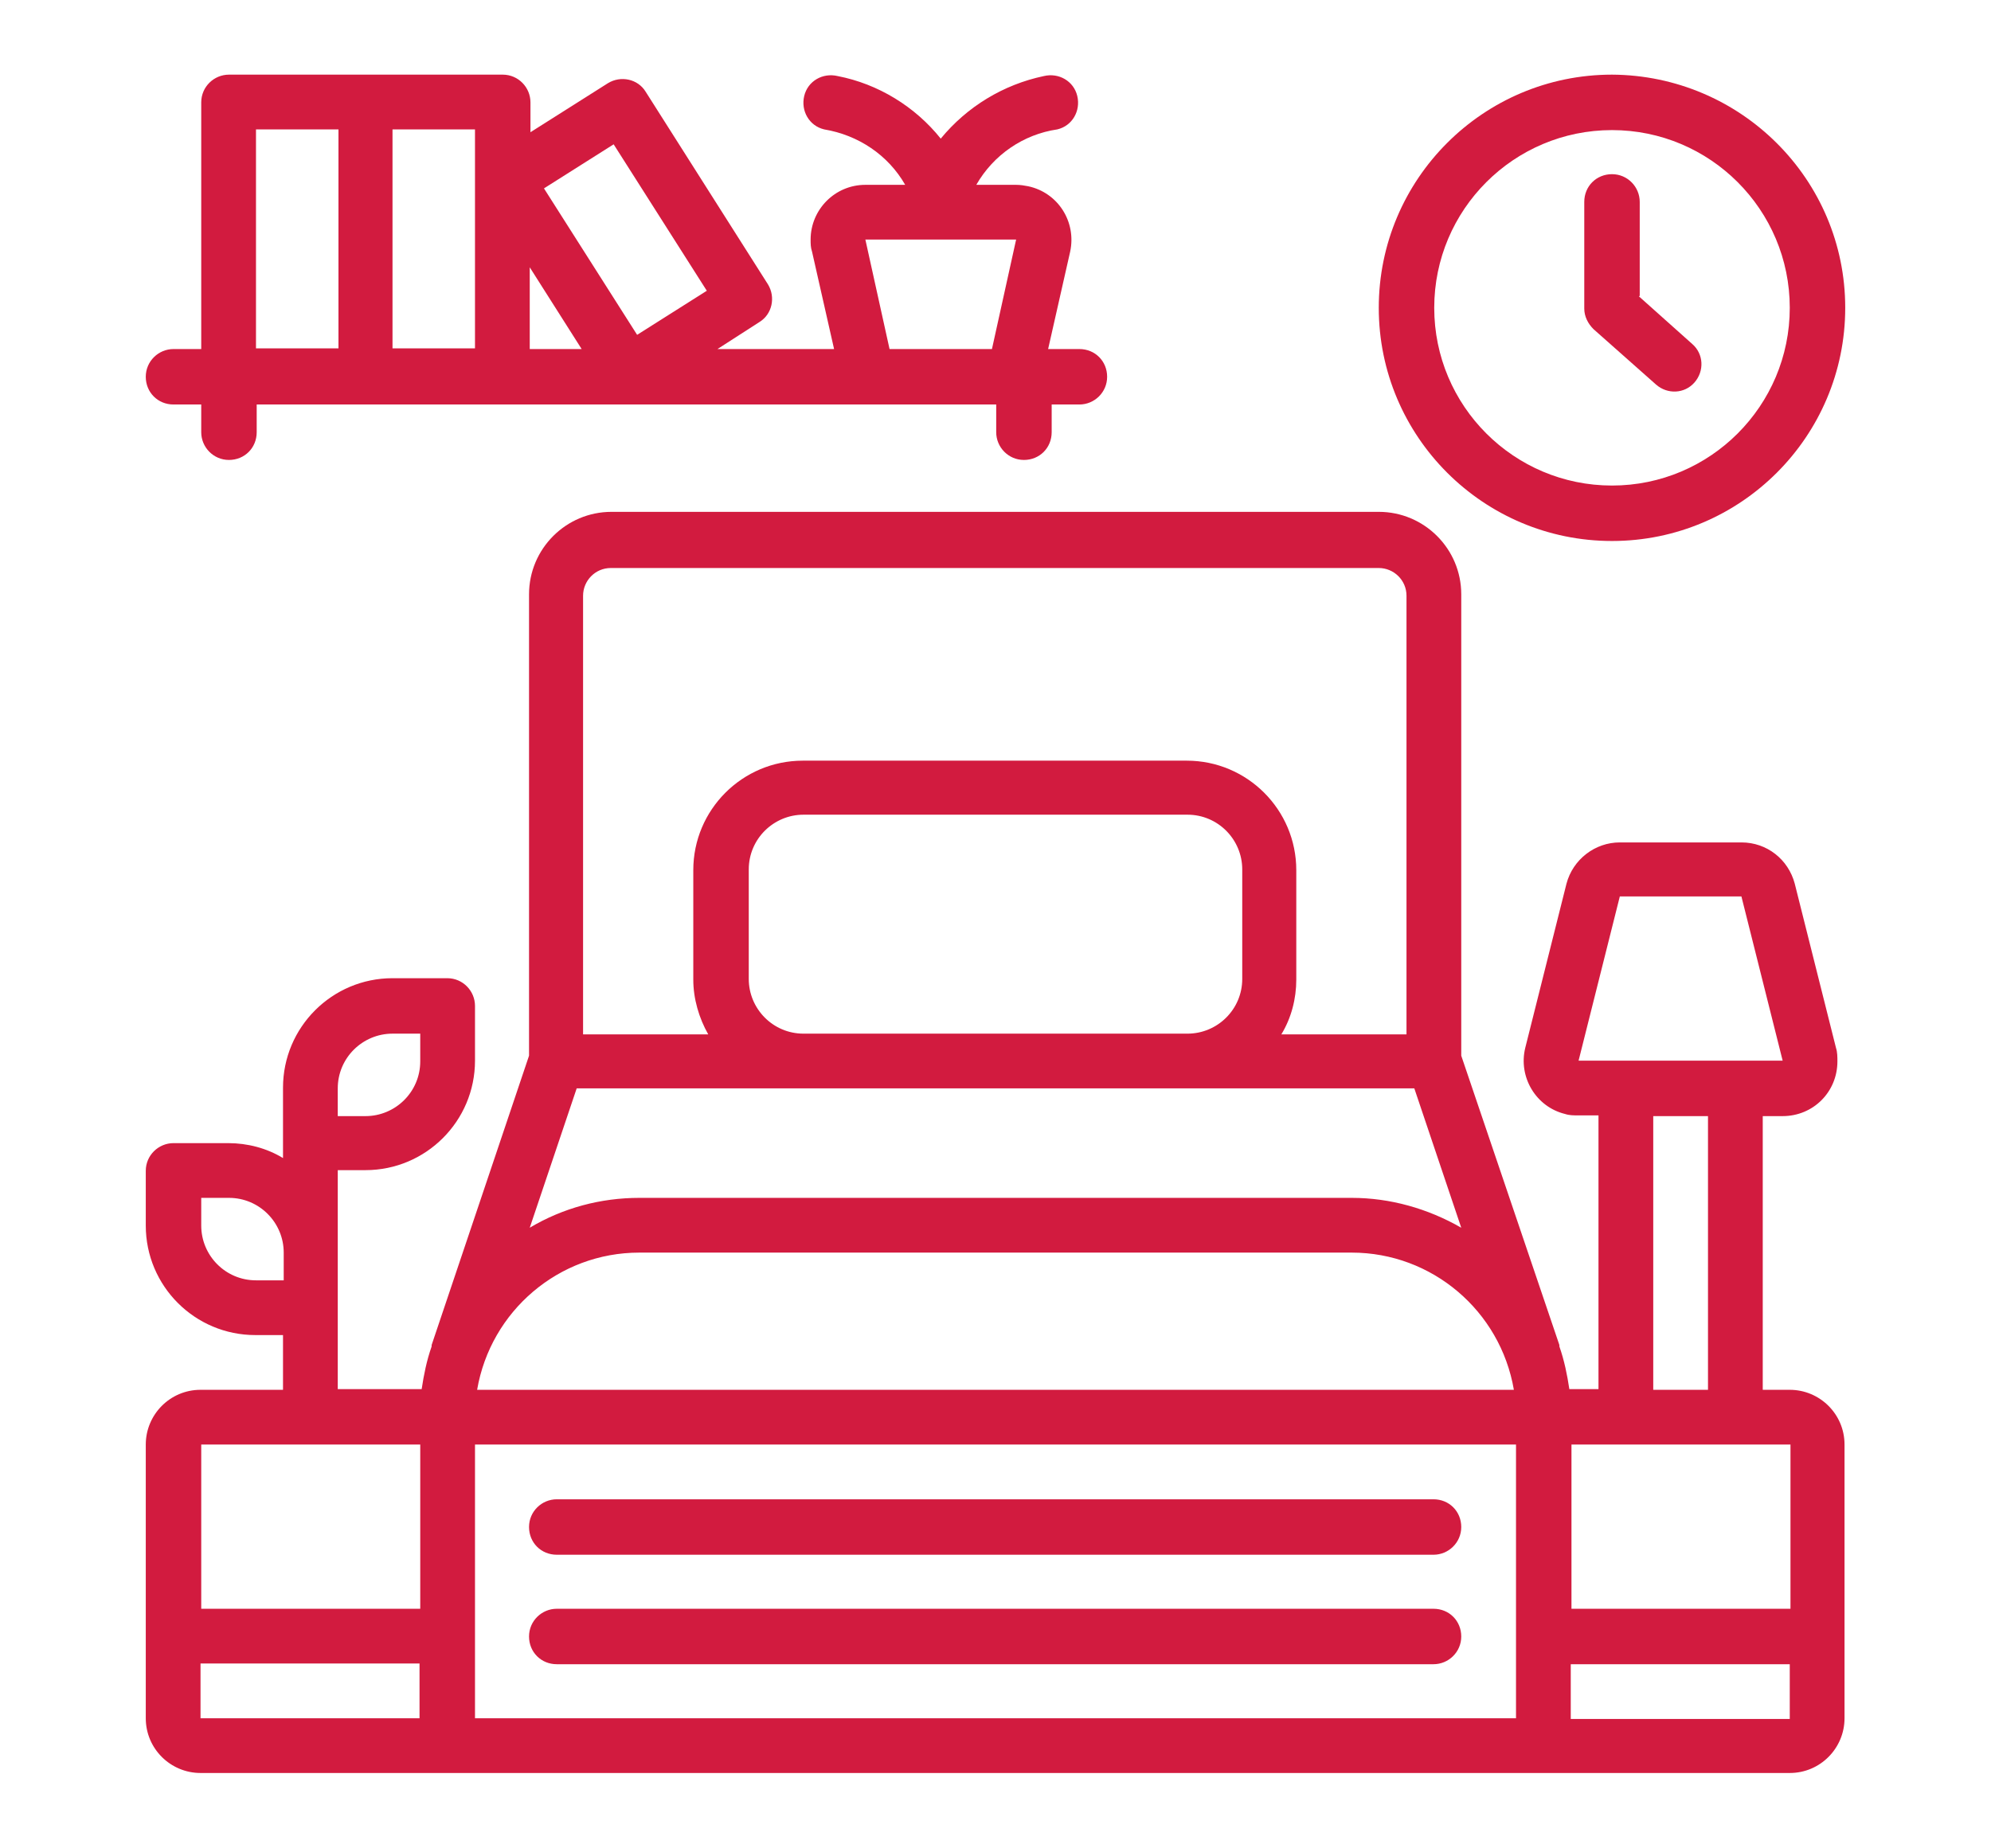
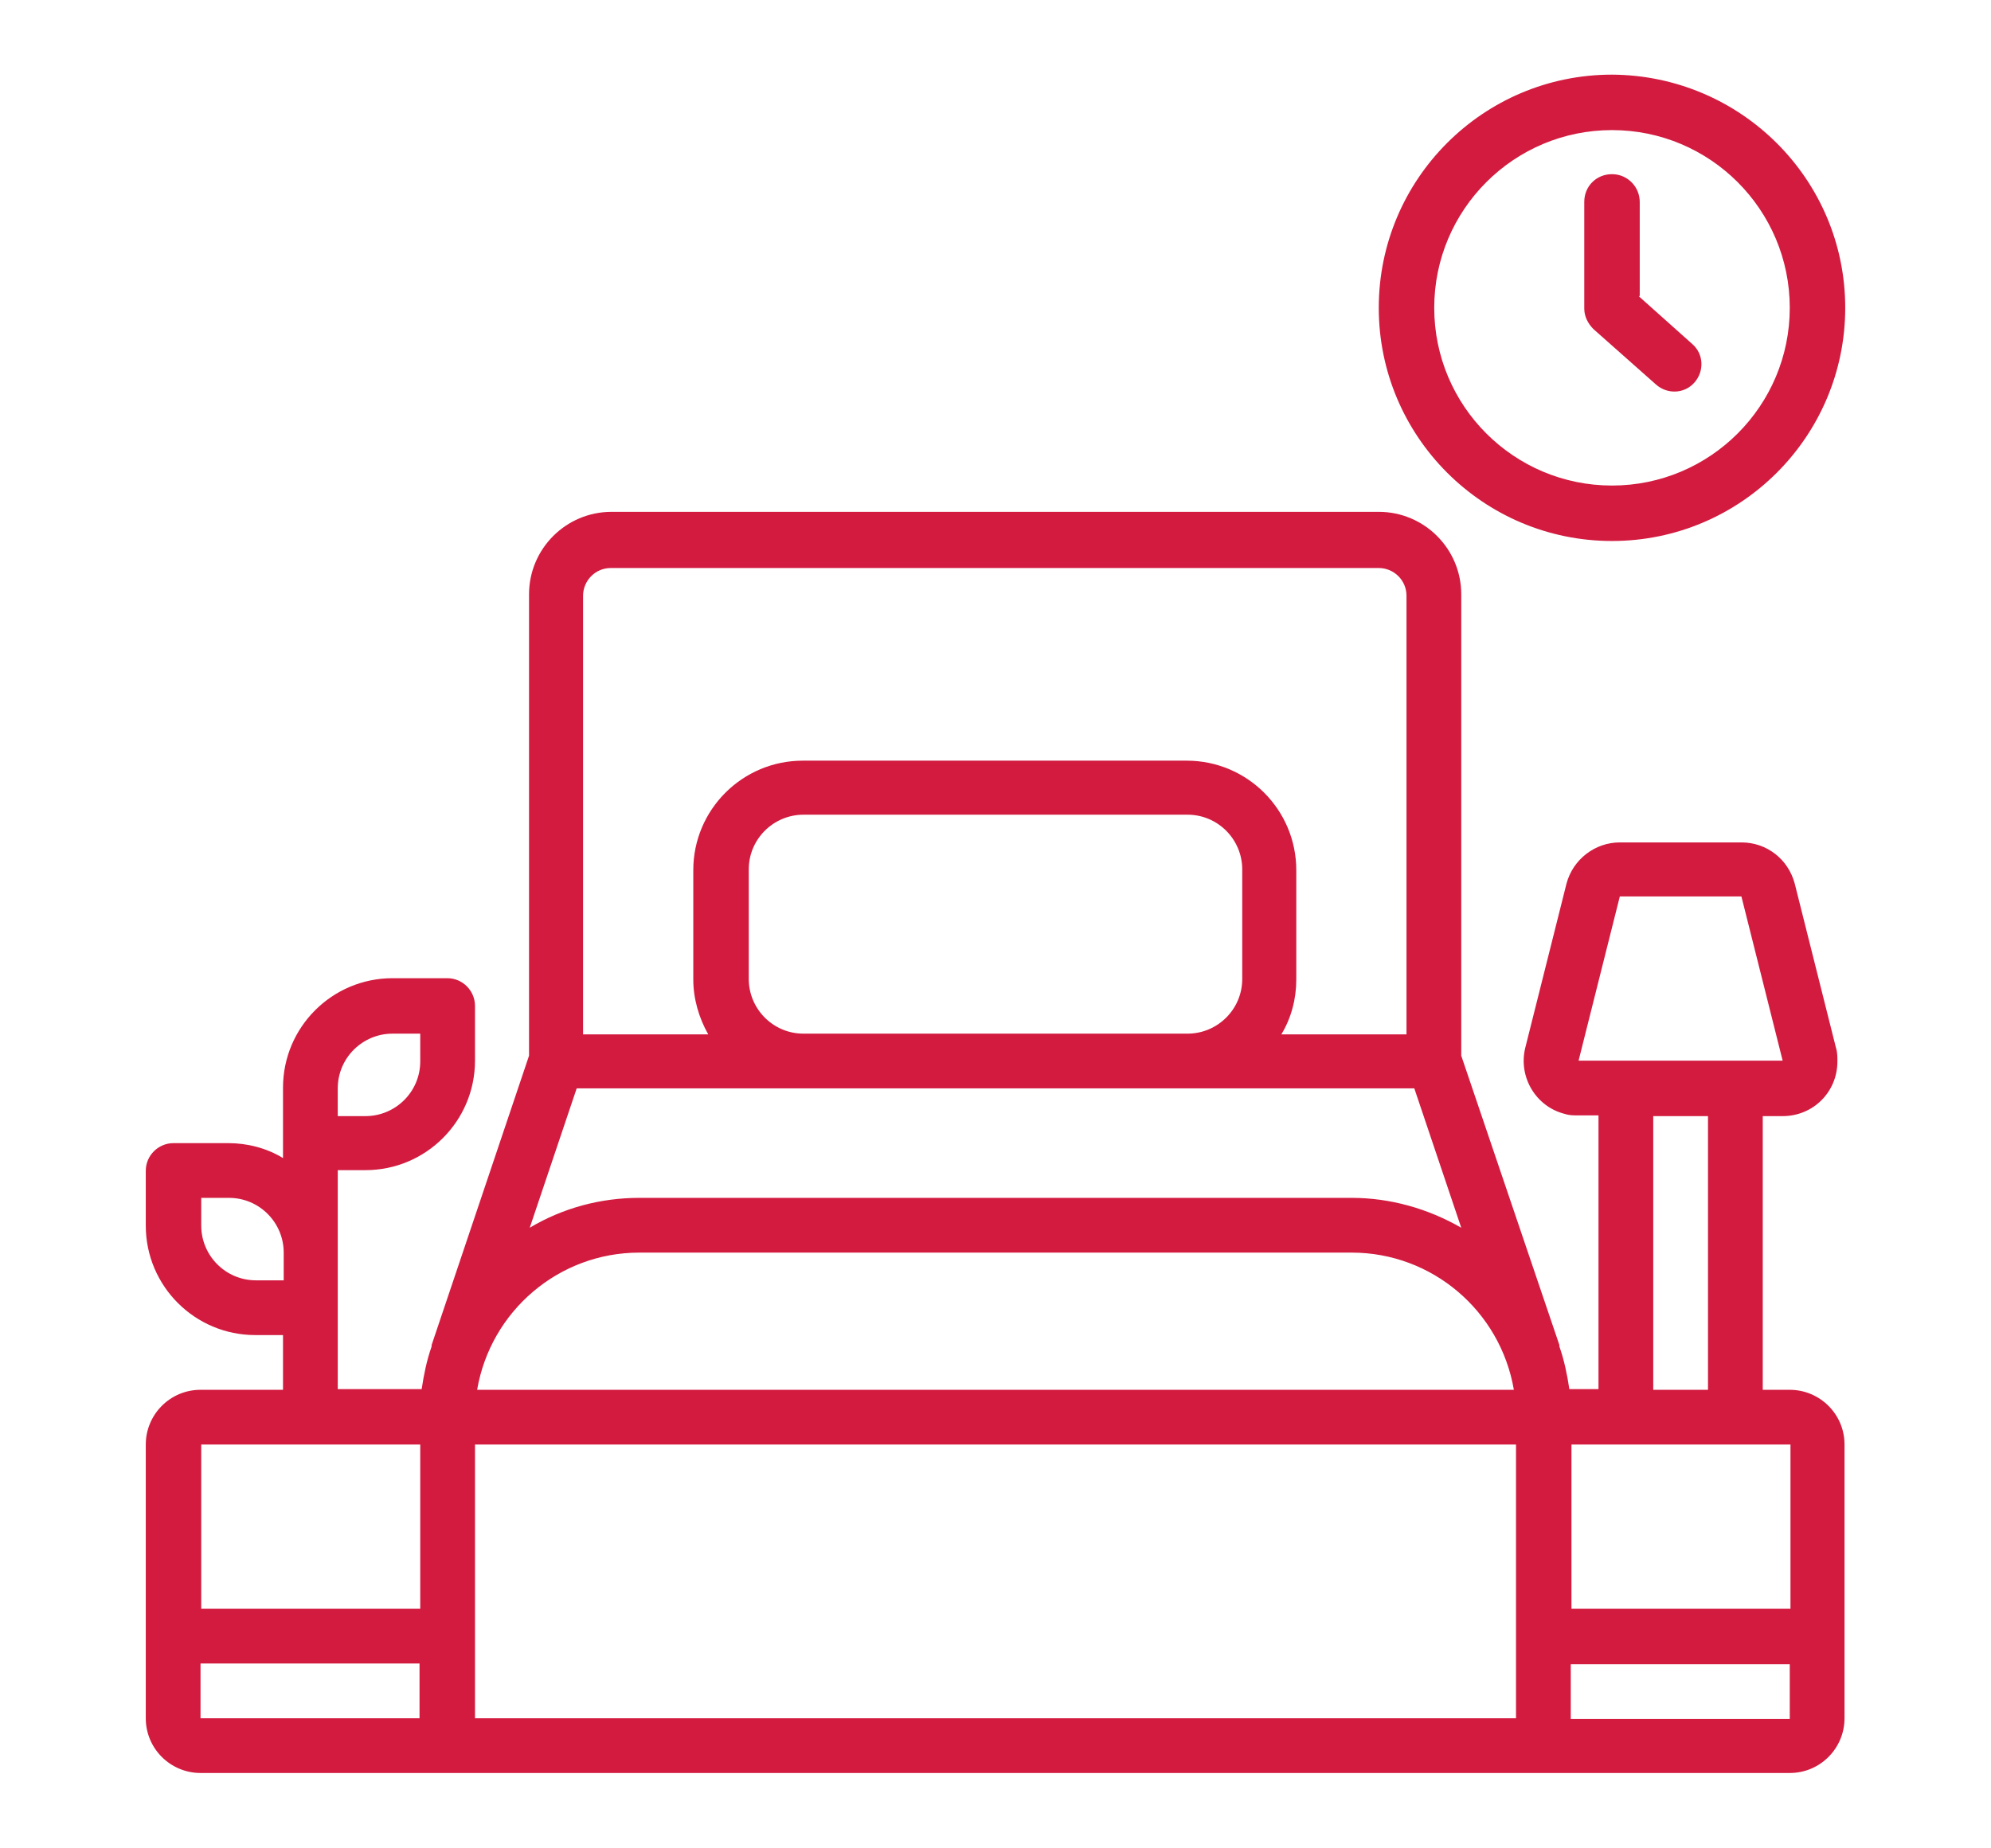
<svg xmlns="http://www.w3.org/2000/svg" id="Texto" viewBox="0 0 28 26">
  <defs>
    <style>      .cls-1 {        fill: #d21b3f;      }    </style>
  </defs>
  <g id="expanded">
    <path class="cls-1" d="M22.67,1.05c-1.81,0-3.28,1.47-3.28,3.28s1.47,3.28,3.28,3.28,3.28-1.47,3.28-3.28c0-1.81-1.47-3.27-3.28-3.28ZM22.67,6.83c-1.38,0-2.5-1.12-2.5-2.5s1.12-2.5,2.5-2.5,2.5,1.12,2.5,2.5c0,1.38-1.12,2.5-2.5,2.5Z" />
-     <path class="cls-1" d="M15.16,4.91h-.42l.31-1.37c.09-.42-.17-.83-.59-.92-.05-.01-.11-.02-.17-.02h-.56c.24-.42.66-.71,1.14-.78.21-.05.33-.26.28-.47s-.26-.33-.47-.28c-.57.12-1.08.43-1.45.88-.36-.45-.88-.77-1.45-.88-.21-.05-.42.07-.47.28-.05.21.07.42.28.47.48.08.9.36,1.14.78h-.56c-.43,0-.77.35-.77.77,0,.06,0,.11.02.17l.31,1.37h-1.64l.59-.38c.18-.11.23-.35.12-.53l-1.72-2.71c-.11-.18-.35-.23-.53-.12l-1.09.69v-.42c0-.21-.17-.39-.39-.39h-3.85c-.21,0-.39.17-.39.39h0v3.47h-.39c-.21,0-.39.17-.39.39s.17.39.39.39h.39v.39c0,.21.17.39.39.39s.39-.17.39-.39v-.39h10.4v.39c0,.21.17.39.39.39s.39-.17.39-.39v-.39h.39c.21,0,.39-.17.39-.39s-.17-.39-.39-.39ZM8.63,2.03l1.31,2.06-.98.62-1.31-2.06.98-.62ZM8.18,4.91h-.73v-1.15l.73,1.15ZM3.6,1.82h1.16v3.08h-1.16V1.82ZM5.52,4.91V1.82h1.16v3.08h-1.16ZM12.51,4.91l-.34-1.54h2.12l-.34,1.54h-1.44Z" />
    <path class="cls-1" d="M23.06,4.16v-1.32c0-.21-.17-.39-.39-.39s-.39.17-.39.39v1.5c0,.11.05.21.13.29l.88.78c.16.14.4.13.54-.03.14-.16.13-.4-.03-.54,0,0,0,0,0,0l-.75-.67Z" />
-     <path class="cls-1" d="M20.17,21.09H7.83c-.21,0-.39.17-.39.39s.17.39.39.39h12.33c.21,0,.39-.17.39-.39s-.17-.39-.39-.39Z" />
-     <path class="cls-1" d="M20.17,22.63H7.83c-.21,0-.39.17-.39.39s.17.39.39.39h12.33c.21,0,.39-.17.39-.39s-.17-.39-.39-.39Z" />
    <path class="cls-1" d="M25.18,19.55h-.39v-3.85h.28c.43,0,.77-.34.77-.77,0-.06,0-.13-.02-.19l-.58-2.31c-.09-.34-.39-.58-.75-.58h-1.71c-.35,0-.66.24-.75.58l-.58,2.31c-.1.41.15.83.56.93.06.02.12.02.19.02h.28v3.85h-.41c-.03-.2-.07-.4-.14-.6,0,0,0-.01,0-.02l-1.38-4.07v-6.49c0-.64-.52-1.16-1.16-1.16h-10.79c-.64,0-1.16.52-1.16,1.16v6.49l-1.37,4.07s0,.01,0,.02c-.07.2-.11.4-.14.6h-1.18v-3.08h.39c.85,0,1.54-.69,1.54-1.54v-.77c0-.21-.17-.39-.39-.39h-.77c-.85,0-1.54.69-1.54,1.54v.99c-.23-.14-.5-.21-.77-.21h-.77c-.21,0-.39.17-.39.39h0v.77c0,.85.69,1.54,1.54,1.54h.39v.77h-1.16c-.43,0-.77.35-.77.77v3.85c0,.43.35.77.77.77h22.35c.43,0,.77-.35.77-.77v-3.85c0-.43-.35-.77-.77-.77ZM5.52,14.54h.39v.39c0,.43-.35.77-.77.77h-.39v-.39c0-.43.35-.77.77-.77ZM3.6,18.01c-.43,0-.77-.35-.77-.77v-.39h.39c.43,0,.77.35.77.77v.39h-.39ZM25.18,22.63h-3.08v-2.31h3.08v2.31ZM8.11,15.31h11.78l.66,1.96c-.47-.27-1-.42-1.54-.42h-10.02c-.54,0-1.07.14-1.54.42l.66-1.96ZM10.53,13.77v-1.54c0-.43.35-.77.77-.77h5.4c.43,0,.77.35.77.77v1.54c0,.43-.35.77-.77.77h-5.4c-.43,0-.77-.35-.77-.77ZM8.99,17.62h10.02c1.13,0,2.09.82,2.28,1.93H6.71c.19-1.11,1.15-1.93,2.28-1.93ZM22.78,12.61h1.71l.58,2.31h-2.87l.58-2.31ZM23.25,15.7h.77v3.85h-.77v-3.85ZM8.6,7.99h10.79c.21,0,.39.17.39.39v6.17h-1.76c.14-.23.21-.5.21-.77v-1.54c0-.85-.69-1.54-1.54-1.54h-5.4c-.85,0-1.54.69-1.54,1.54v1.54c0,.27.08.54.21.77h-1.76v-6.17c0-.21.17-.39.39-.39ZM5.91,20.32v2.31h-3.08v-2.31s3.08,0,3.08,0ZM2.82,23.4h3.08v.77h-3.08v-.77ZM6.68,20.32h14.64v3.85H6.68v-3.85ZM22.09,24.18v-.77h3.08v.77h-3.08Z" />
  </g>
</svg>